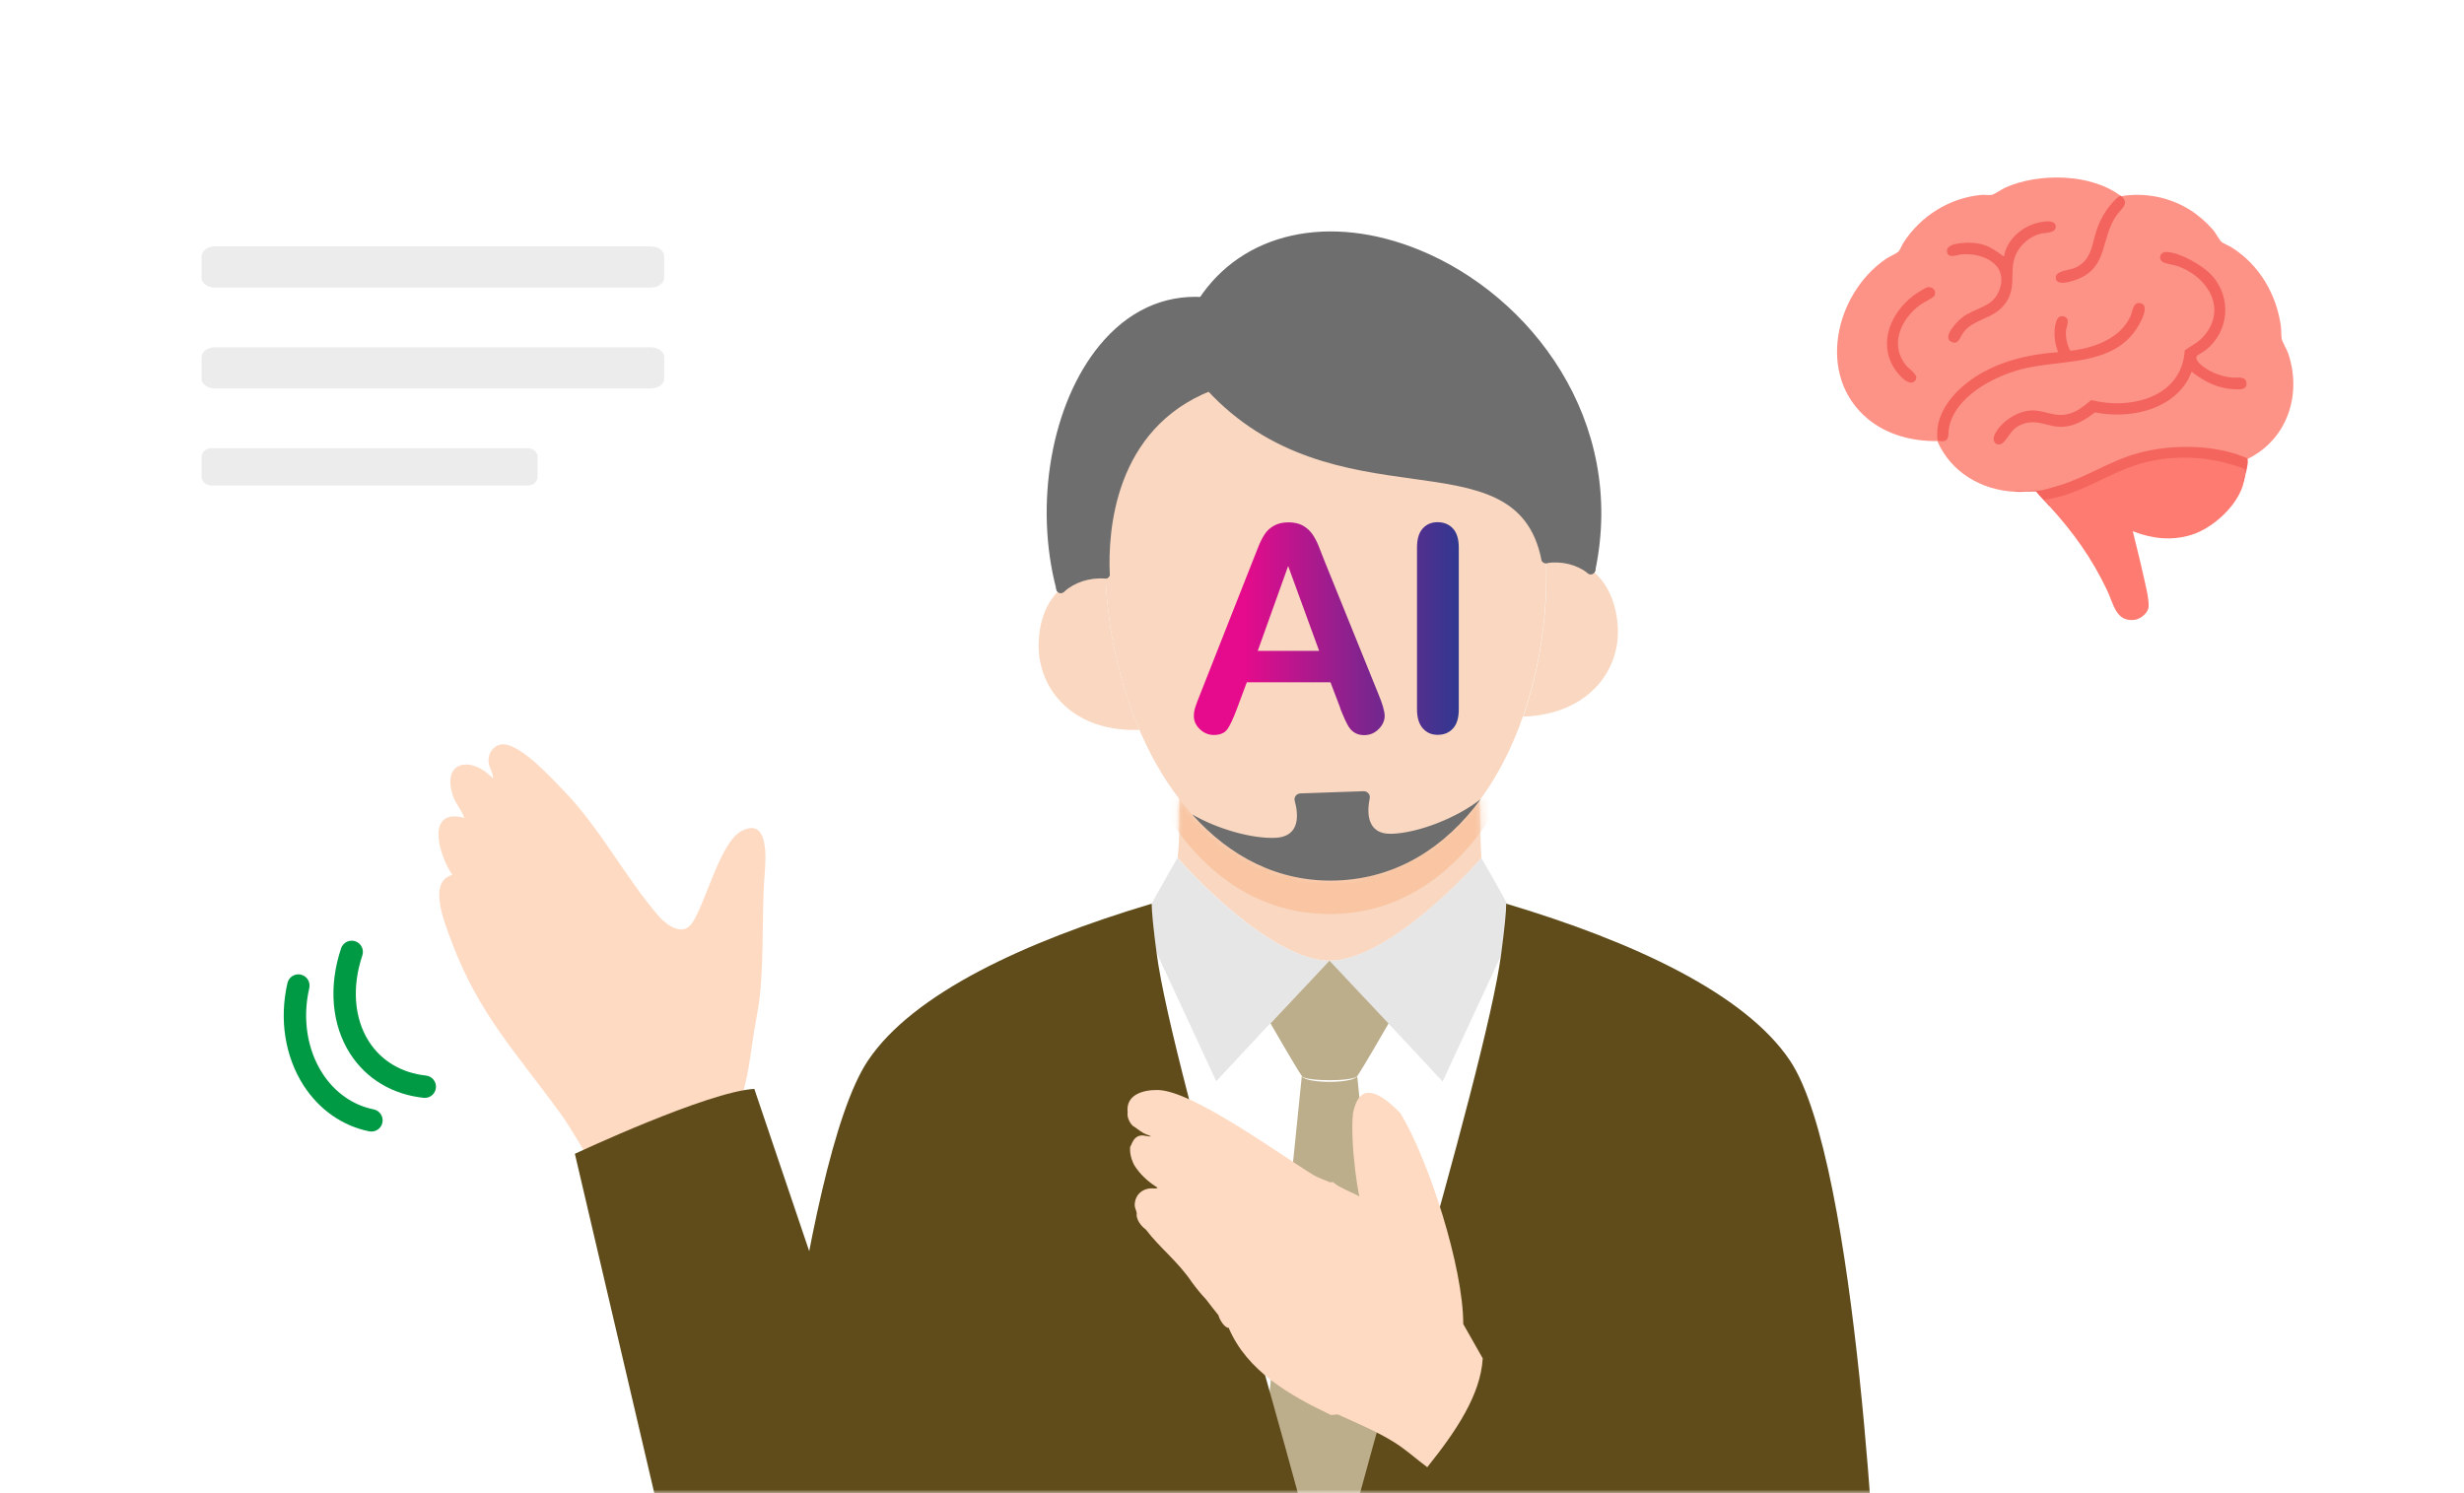
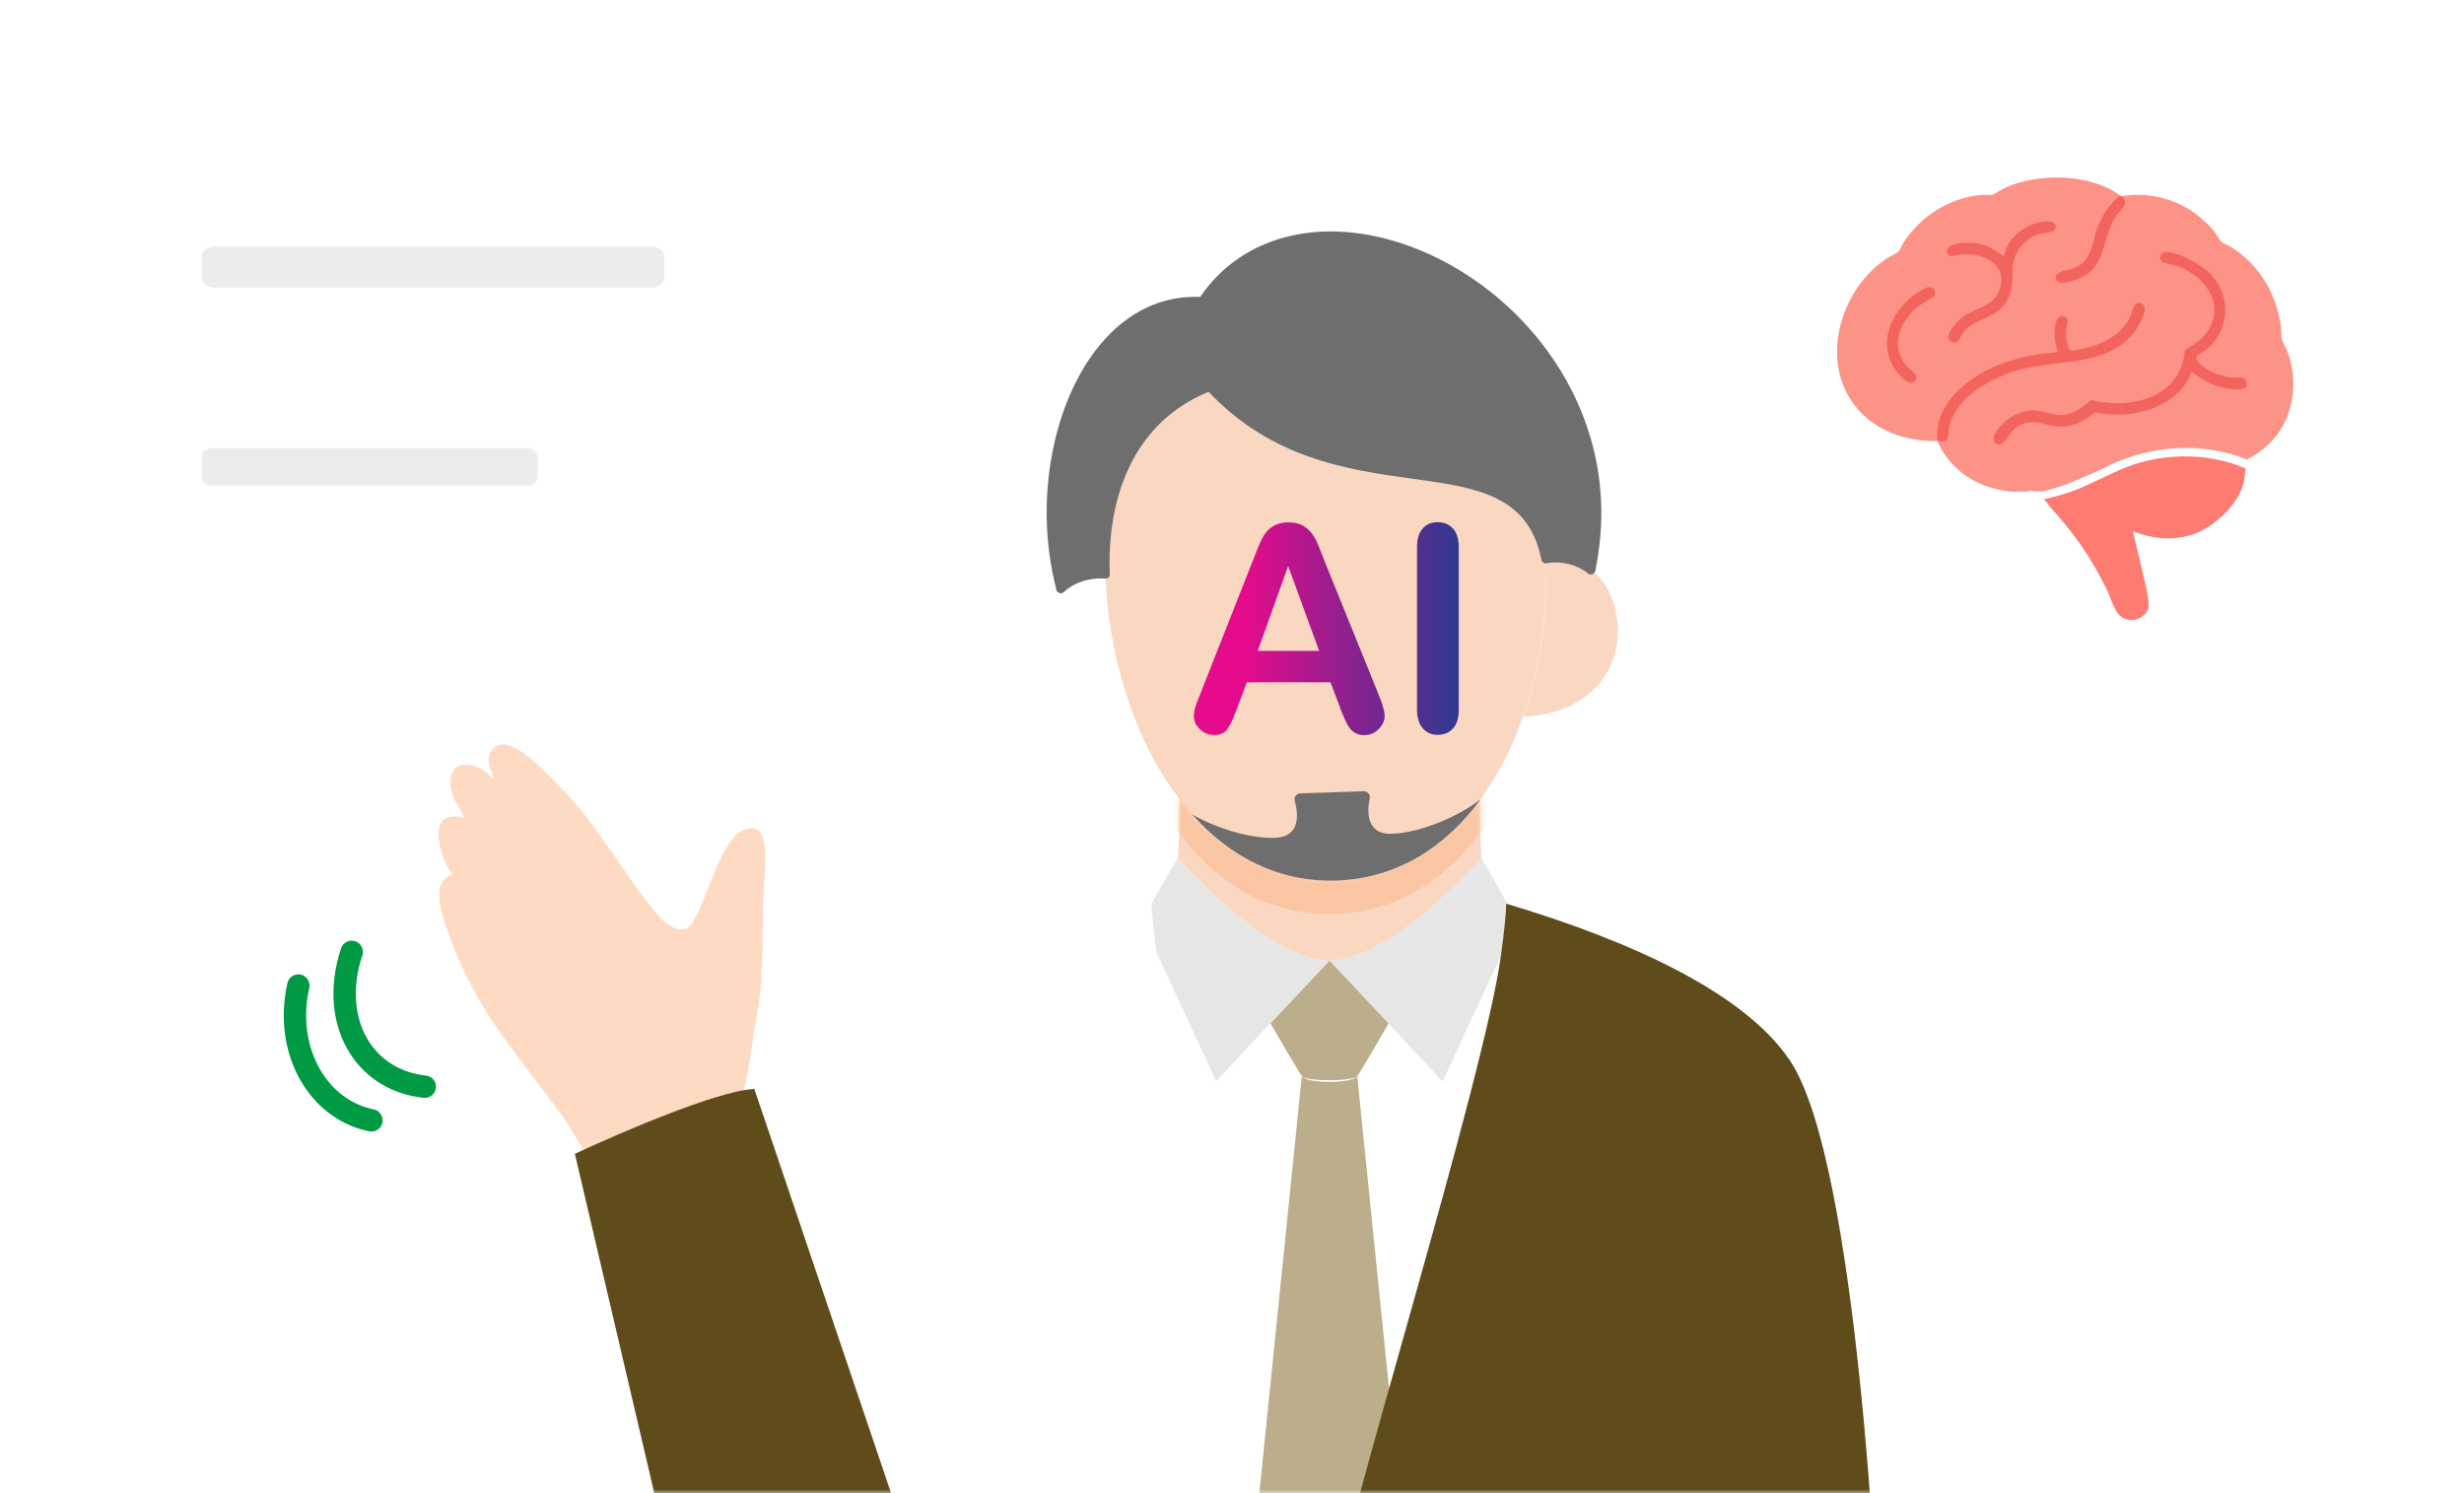
<svg xmlns="http://www.w3.org/2000/svg" width="330" height="200" viewBox="0 0 330 200" fill="none">
  <g clip-path="url(#clip0_815_187731)">
    <mask id="mask0_815_187731" style="mask-type:luminance" maskUnits="userSpaceOnUse" x="0" y="0" width="330" height="200">
      <path d="M330 0H0V200H330V0Z" fill="white" />
    </mask>
    <g mask="url(#mask0_815_187731)">
      <g filter="url(#filter0_d_815_187731)">
        <path d="M35.959 14.722C38.119 14.879 40.726 16.308 42.496 16.08C44.55 15.748 45.522 13.503 47.12 12.307C48.382 11.214 49.851 10.386 51.217 9.615C59.433 5.056 70.267 6.269 77.603 11.818C79.82 13.249 81.629 15.72 83.157 17.741C83.777 18.486 84.401 18.979 85.316 19.258C86.619 19.678 88.354 19.592 88.839 19.498C89.044 19.431 86.727 19.28 86.932 19.213C87.659 19.091 89.107 19.114 90.007 19.215C97.657 19.979 104.512 25.086 107.068 32.063C108.054 34.344 108.746 37.68 108.122 39.969C107.524 42.654 107.171 44.951 105.507 47.419C103.589 50.177 101.63 52.355 102.258 56.015C102.413 58.413 101.725 60.363 100.945 62.56C100.44 64.275 99.905 66.333 99.009 67.965C97.963 70.135 96.36 71.539 94.715 73.355C92.193 76.119 89.434 77.674 85.95 79.109C82.747 80.263 79.489 80.613 76.044 80.627C73.495 80.678 70.918 79.49 68.439 79.499C66.076 79.546 64.64 81.737 62.748 82.869C59.664 84.841 56.707 85.891 53.012 86.169C49.005 86.466 45.477 85.706 41.727 83.865C39.001 82.799 37.031 79.532 34.246 78.631C33.265 78.39 32.354 78.789 31.427 79.074C29.974 79.553 28.058 79.826 25.968 79.812C19.143 79.545 12.057 75.9 8.512 70.051C6.798 67.211 5.338 63.476 5.259 60.327C5.1 59.55 5.313 57.618 5.146 57.075C5.074 57.04 4.902 58.503 4.845 57.948C4.685 55.065 5.32 52.228 6.464 49.696C7.714 47.226 9.229 44.748 11.097 42.591C12.486 41.037 14.248 39.851 14.216 37.575C13.45 30.242 16.187 22.002 22.862 18.048C24.205 17.234 25.811 16.275 27.361 15.728C28.915 14.995 31.965 15.088 34.082 14.973C34.779 14.91 31.898 14.722 32.559 14.636C32.898 14.568 34.406 14.528 35.765 14.699L35.96 14.723L35.959 14.722Z" fill="white" />
        <path d="M110.072 79.309C111.125 81.519 110.336 83.999 108.985 85.823C107.347 88.43 103.871 88.553 101.141 87.934C99.243 87.156 97.787 85.898 97.035 83.242C95.216 74.926 106.875 71.756 110.023 79.196L110.072 79.309Z" fill="white" />
        <path d="M118.909 83.05C119.34 83.116 120.396 83.598 120.841 84.148C121.421 84.914 121.682 86.132 121.834 87.02C121.802 89.167 119.686 91.224 117.508 90.86C115.663 90.686 114.652 89.244 114.174 87.652C113.653 84.967 116.02 82.486 118.807 83.031L118.909 83.05Z" fill="white" />
-         <path d="M87.169 46.518H28.792C27.802 46.518 27 47.107 27 47.834V50.719C27 51.446 27.802 52.035 28.792 52.035H87.169C88.158 52.035 88.96 51.446 88.96 50.719V47.834C88.96 47.107 88.158 46.518 87.169 46.518Z" fill="#ECECEC" />
        <path d="M87.169 33H28.792C27.802 33 27 33.589 27 34.316V37.201C27 37.928 27.802 38.517 28.792 38.517H87.169C88.158 38.517 88.96 37.928 88.96 37.201V34.316C88.96 33.589 88.158 33 87.169 33Z" fill="#ECECEC" />
        <path d="M70.699 60.035H28.302C27.583 60.035 27 60.569 27 61.227V63.842C27 64.501 27.583 65.035 28.302 65.035H70.699C71.418 65.035 72 64.501 72 63.842V61.227C72 60.569 71.418 60.035 70.699 60.035Z" fill="#ECECEC" />
      </g>
      <g filter="url(#filter1_d_815_187731)">
        <path d="M276.585 8.819C251.957 8.819 231.992 28.784 231.992 53.412C231.992 63.568 235.394 72.927 241.111 80.424L237.369 89.013C237.006 89.846 237.852 90.692 238.685 90.329L246.954 86.726C254.832 93.738 265.208 98.004 276.584 98.004C301.212 98.004 321.177 78.039 321.177 53.411C321.177 28.783 301.212 8.818 276.584 8.818L276.585 8.819Z" fill="white" />
      </g>
      <path d="M283.938 26.186L283.811 26.501C282.485 27.649 281.532 29.178 280.969 30.829L280.177 33.568C279.408 35.549 278.168 36.124 276.225 36.508C274.907 37.002 275.407 37.886 276.774 37.663C279.176 37.27 280.964 35.702 281.547 33.285C282.099 31.274 282.664 29.246 284.163 27.747C284.525 27.314 284.516 26.847 284.087 26.475L284.102 26.269C287.299 25.761 290.542 26.403 293.284 28.105C294.351 28.768 295.563 29.829 296.383 30.779C296.728 31.179 297.238 32.152 297.525 32.402C297.775 32.619 298.533 32.917 298.895 33.146C302.592 35.494 304.888 39.401 305.478 43.721C305.548 44.236 305.496 44.948 305.588 45.4C305.676 45.83 306.28 46.806 306.467 47.367C308.311 52.903 306.33 58.858 301.016 61.478L300.856 61.519C295.194 59.214 288.386 59.611 282.829 62.173C280.78 63.184 278.698 64.086 276.578 64.936C276.187 65.093 273.544 65.905 273.293 65.859C273.231 65.848 273.194 65.77 273.165 65.707L273.074 65.87C272.627 65.804 272.197 65.749 271.783 65.707C271.793 65.788 271.714 65.827 271.545 65.824L269.791 65.87C265.317 65.616 261.279 63.249 259.465 59.079C256.13 59.12 252.747 58.258 250.156 56.11C243.198 50.34 245.74 39.338 252.608 34.66C253.011 34.386 253.994 33.948 254.256 33.706C254.427 33.548 254.77 32.744 254.958 32.456C257.273 28.914 261.104 26.502 265.361 26.108C265.804 26.067 266.398 26.182 266.806 26.09C267.09 26.026 268.171 25.308 268.598 25.117C273.011 23.146 279.963 23.217 283.94 26.188L283.938 26.186Z" fill="#FD9286" />
      <path d="M300.525 64.485C299.888 67.577 296.385 70.778 293.431 71.662C290.764 72.46 288.202 72.154 285.643 71.153C286.083 73.022 286.581 74.885 286.986 76.762C287.228 77.883 287.91 80.404 287.738 81.419C287.611 82.167 286.646 82.917 285.921 83.017C283.373 83.368 283.062 80.868 282.216 79.092C280.145 74.746 277.662 71.273 274.422 67.737C274.341 67.535 274.126 67.279 273.781 66.969V66.846C275.768 66.425 277.722 65.841 279.564 64.953L283.589 63.079C288.895 60.614 295.491 60.462 300.768 62.755C300.694 63.343 300.614 63.921 300.525 64.485Z" fill="#FE7B71" />
-       <path d="M301.015 61.477C301.19 62.169 300.625 63.742 300.527 64.486C300.529 64.476 300.415 64.473 300.448 64.294C300.507 63.979 300.796 63.098 300.65 62.859C300.58 62.743 299.226 62.324 298.981 62.251C295.284 61.149 291.446 60.989 287.678 61.843C282.798 62.949 278.881 66.265 273.855 66.927C273.818 66.963 274.281 67.385 274.344 67.453C274.405 67.519 274.617 67.67 274.424 67.739C273.834 67.095 273.193 66.5 272.663 65.801C271.71 65.839 270.744 65.923 269.789 65.869C270.327 65.7 270.972 65.813 271.54 65.791C271.647 65.787 271.751 65.707 271.781 65.707H273.163C273.545 65.707 275.376 65.148 275.868 64.997C279.541 63.869 282.659 61.688 286.424 60.672C290.68 59.523 296.269 59.508 300.405 61.152C300.573 61.219 300.974 61.324 301.014 61.479L301.015 61.477Z" fill="#F4655E" />
      <path d="M284.1 26.267C285.264 27.276 284.074 27.97 283.463 28.842C281.355 31.851 282.324 35.72 278.382 37.34C277.711 37.616 275.363 38.473 275.321 37.195C275.291 36.276 277.02 36.218 277.718 35.945C280.248 34.956 280.112 32.673 280.906 30.514C281.513 28.863 282.56 27.277 283.937 26.186C283.982 26.22 284.061 26.233 284.1 26.267Z" fill="#F2645D" />
      <path d="M293.647 49.896C293.611 49.869 293.612 49.641 293.498 49.851C293.324 50.172 293.203 50.574 293.009 50.907C290.588 55.064 284.992 56.118 280.575 55.238C279.278 56.22 277.945 57.08 276.255 57.166C274.214 57.269 272.807 55.946 270.631 56.909C269.423 57.443 269.17 58.299 268.407 59.158C267.669 59.989 266.635 59.32 267.144 58.221C267.928 56.529 270.102 55.102 271.956 54.983C273.719 54.87 274.99 55.888 276.853 55.488C278.191 55.201 279.049 54.407 280.081 53.588C285.294 54.924 292.218 53.26 292.601 46.923C293.515 46.264 294.457 45.854 295.203 44.971C298.286 41.323 295.696 37.145 291.789 35.698C291.143 35.459 290.425 35.396 289.857 35.191C288.993 34.878 289.159 33.679 290.241 33.75C292.008 33.866 294.93 35.505 296.14 36.796C298.951 39.795 298.58 44.466 295.318 46.956C295.146 47.087 294.26 47.597 294.226 47.652C293.869 48.235 294.887 48.974 295.298 49.266C296.31 49.986 297.709 50.462 298.944 50.58C299.507 50.634 300.661 50.357 300.836 51.127C301.102 52.296 299.893 52.176 299.102 52.13C296.965 52.006 295.313 51.126 293.646 49.898L293.647 49.896Z" fill="#F2645D" />
      <path d="M275.642 47.164C275.162 45.95 274.968 44.386 275.375 43.117C275.55 42.573 275.823 42.206 276.459 42.404C277.315 42.67 276.751 43.714 276.7 44.28C276.617 45.196 276.837 46.107 277.228 46.927L277.304 46.975C280.378 46.655 284.057 45.338 285.358 42.285C285.636 41.632 285.693 40.359 286.702 40.616C287.921 40.926 286.746 43.044 286.36 43.694C283.073 49.229 275.893 48.06 270.6 49.483C266.873 50.485 261.746 53.197 261.014 57.38C260.891 58.081 261.15 59.065 260.14 59.114C260.006 59.12 259.561 59.053 259.496 58.962C259.43 58.868 259.443 57.893 259.457 57.694C259.642 54.898 261.738 52.494 263.907 50.923C267.298 48.466 271.507 47.473 275.642 47.167V47.164Z" fill="#F3645D" />
      <path d="M268.408 34.317C268.683 32.301 270.582 30.555 272.473 29.966C273.139 29.759 275.324 29.193 275.324 30.373C275.324 31.252 273.876 31.157 273.252 31.314C271.889 31.658 270.606 32.746 270.019 34.017C268.915 36.408 270.311 38.552 268.368 40.904C266.835 42.759 264.305 42.737 262.961 44.523C262.525 45.103 262.309 46.29 261.303 45.771C260.067 45.134 262.178 43.008 262.77 42.543C264.52 41.167 266.932 41.232 267.796 38.787C269.003 35.373 265.54 33.819 262.676 34.074C262.152 34.121 261.022 34.654 260.781 33.853C260.359 32.454 263.503 32.474 264.291 32.539C266.081 32.685 266.833 33.287 268.203 34.237C268.272 34.285 268.284 34.35 268.407 34.317H268.408Z" fill="#F2655E" />
      <path d="M258.14 38.482C258.829 38.338 259.376 38.931 259.095 39.601C259 39.828 257.48 40.594 257.112 40.87C254.557 42.783 253.012 46.227 255.318 48.992C255.739 49.496 257.224 50.351 256.415 51.07C255.554 51.836 254.063 49.931 253.655 49.272C251.518 45.818 253.312 41.807 256.298 39.569C256.624 39.325 257.802 38.553 258.139 38.482H258.14Z" fill="#F3645D" />
      <path d="M56.892 147.057C56.839 147.057 56.785 147.054 56.731 147.048C52.548 146.603 49.056 144.505 46.896 141.142C44.415 137.277 43.972 132.13 45.682 127.023C45.945 126.239 46.795 125.815 47.58 126.077C48.366 126.341 48.789 127.19 48.526 127.976C47.106 132.216 47.432 136.424 49.42 139.521C51.079 142.104 53.788 143.718 57.049 144.066C57.873 144.154 58.469 144.892 58.382 145.716C58.3 146.486 57.649 147.057 56.892 147.057Z" fill="#009944" />
      <path d="M49.747 151.566C49.649 151.566 49.549 151.556 49.45 151.537C45.871 150.816 42.749 148.636 40.661 145.395C38.166 141.523 37.378 136.52 38.499 131.669C38.686 130.862 39.49 130.365 40.298 130.545C41.105 130.733 41.608 131.537 41.422 132.345C40.482 136.41 41.124 140.574 43.183 143.769C44.829 146.323 47.264 148.037 50.042 148.595C50.854 148.759 51.38 149.549 51.217 150.362C51.073 151.074 50.446 151.566 49.747 151.566Z" fill="#009944" />
      <path d="M193.215 144.865C193.215 144.865 199.22 131.878 201.197 127.647C199.024 144.281 192.067 184.189 190.261 196.423H183.914L181.766 144.136C182.498 143.115 185.965 137.083 185.965 137.083C188.87 140.171 191.799 143.333 193.215 144.865Z" fill="white" />
      <path d="M157.708 114.888C158.904 116.371 170.182 128.628 178.042 128.677C178.042 128.677 174.112 132.86 170.133 137.092C167.228 140.205 164.299 143.342 162.883 144.874C162.883 144.874 156.878 131.912 154.901 127.68C154.486 124.494 154.242 122.184 154.242 121.041C154.706 120.117 157.708 114.888 157.708 114.888Z" fill="#E6E6E6" />
      <path d="M198.381 114.888C198.381 114.888 201.384 120.117 201.847 121.041C201.847 122.184 201.603 124.494 201.188 127.656C199.211 131.888 193.206 144.874 193.206 144.874C191.79 143.342 188.861 140.18 185.956 137.092C181.977 132.86 178.047 128.677 178.047 128.677C185.907 128.628 197.185 116.371 198.381 114.888Z" fill="#E6E6E6" />
      <path d="M178.061 117.686C186.458 117.686 193.244 113.43 198.175 106.864C198.175 109.393 198.273 112.457 198.395 114.889C197.199 116.372 185.921 128.629 178.061 128.678C170.201 128.629 158.923 116.372 157.727 114.889C158.02 111.971 157.947 109.393 157.947 106.864C162.878 113.43 169.664 117.686 178.061 117.686Z" fill="#F9D7C0" />
      <mask id="mask1_815_187731" style="mask-type:luminance" maskUnits="userSpaceOnUse" x="157" y="106" width="42" height="23">
        <path d="M178.053 117.677C186.45 117.677 193.236 113.421 198.167 106.855C198.167 109.384 198.265 112.448 198.387 114.88C197.191 116.363 185.913 128.62 178.053 128.669C170.193 128.62 158.915 116.363 157.719 114.88C158.012 111.962 157.939 109.384 157.939 106.855C162.87 113.421 169.656 117.677 178.053 117.677Z" fill="white" />
      </mask>
      <g mask="url(#mask1_815_187731)">
        <path d="M207.596 80.33C207.596 87.553 206.278 94.897 203.764 101.366C202.299 105.136 200.444 108.613 198.174 111.605C193.243 118.171 186.457 122.427 178.06 122.427C169.663 122.427 162.877 118.171 157.946 111.605C155.676 108.614 153.821 105.136 152.356 101.366C149.842 94.897 148.524 87.553 148.524 80.33C148.768 70.359 186.409 81.886 188.215 54.576C191.852 74.153 204.521 80.087 207.597 80.33H207.596Z" fill="#F9C5A2" />
      </g>
      <path d="M181.768 144.143C181.231 144.873 174.884 144.873 174.347 144.143C173.615 143.122 170.149 137.09 170.149 137.09C174.128 132.858 178.058 128.675 178.058 128.675C178.058 128.675 181.988 132.858 185.967 137.09C185.967 137.09 182.501 143.121 181.769 144.143H181.768Z" fill="#BCAD8B" />
      <path d="M162.881 144.865C162.881 144.865 156.876 131.878 154.899 127.647C157.072 144.281 164.029 184.189 165.835 196.423H172.182L174.33 144.136C173.598 143.115 170.131 137.083 170.131 137.083C167.226 140.171 164.297 143.333 162.881 144.865Z" fill="white" />
      <path d="M213.075 76.305C215.082 77.817 216.418 80.398 216.66 83.845C217.066 89.866 212.653 95.69 203.992 95.992C206.278 89.415 207.339 82.029 207.087 74.81C209.373 74.511 211.467 75.046 213.099 76.304L213.075 76.305Z" fill="#F9D7C0" />
-       <path d="M142.081 78.831C143.644 77.438 145.72 76.733 148.046 76.871C148.298 84.089 149.871 91.359 152.61 97.761C143.95 98.088 139.142 92.586 139.102 86.552C139.104 83.121 140.233 80.478 142.105 78.83L142.081 78.831Z" fill="#F9D7C0" />
      <path d="M162.04 51.734C179.103 70.338 203.451 56.931 207.056 74.813C207.308 82.031 206.247 89.417 203.96 95.97C202.784 99.369 201.259 102.562 199.428 105.375C194.7 112.67 187.814 117.607 179.007 117.915C170.2 118.223 162.985 113.754 157.784 106.805C155.737 104.127 154.018 101.072 152.608 97.763C149.869 91.362 148.296 84.092 148.044 76.873C147.698 69.05 149.632 56.596 162.041 51.734H162.04Z" fill="#F9D7C0" />
      <path d="M207.06 74.821C203.456 56.94 179.108 70.346 162.044 51.742C149.635 56.604 147.7 69.058 148.047 76.881C145.722 76.743 143.646 77.448 142.082 78.841C137.473 61.554 145.518 39.445 161.037 40.388C175.621 18.075 220.416 41.113 213.072 76.313C211.44 75.056 209.346 74.521 207.06 74.819V74.821Z" fill="#6E6E6E" />
      <path d="M207.065 75.445C206.772 75.455 206.496 75.246 206.437 74.956C204.693 66.281 197.771 65.306 189.033 64.102C180.59 62.937 170.109 61.453 161.577 52.164C161.348 51.904 161.36 51.539 161.621 51.311C161.857 51.084 162.248 51.094 162.477 51.354C170.705 60.338 180.547 61.698 189.211 62.904C198.071 64.128 205.729 65.199 207.65 74.719C207.711 75.058 207.502 75.381 207.162 75.442L207.065 75.445Z" fill="#6E6E6E" />
      <path d="M148.04 77.506C147.698 77.518 147.421 77.26 147.409 76.92C147.153 70.991 148.042 56.579 161.8 51.183C162.113 51.05 162.46 51.209 162.593 51.52C162.726 51.832 162.567 52.178 162.254 52.311C149.219 57.438 148.38 71.192 148.628 76.878C148.64 77.218 148.381 77.495 148.039 77.507L148.04 77.506Z" fill="#6E6E6E" />
      <path d="M142.095 79.435C141.827 79.444 141.552 79.259 141.493 78.994C138.455 67.541 140.818 54.075 147.262 46.258C151.011 41.698 155.793 39.463 161.081 39.789C161.423 39.801 161.678 40.109 161.665 40.426C161.653 40.767 161.319 41.022 161.025 40.984C156.129 40.668 151.708 42.769 148.217 47.004C142.008 54.545 139.727 67.571 142.679 78.662C142.763 78.975 142.58 79.322 142.241 79.407L142.095 79.412V79.435Z" fill="#6E6E6E" />
      <path d="M213.06 76.915L212.914 76.92C212.594 76.858 212.363 76.525 212.449 76.206C216.508 56.743 204.072 40.557 189.674 34.635C180.48 30.844 168.255 30.492 161.554 40.751C161.368 41.025 160.98 41.112 160.705 40.927C160.43 40.742 160.343 40.356 160.529 40.081C166.396 31.116 178.005 28.52 190.147 33.499C205.015 39.599 217.86 56.306 213.653 76.431C213.589 76.701 213.352 76.904 213.084 76.913H213.06V76.915Z" fill="#6E6E6E" />
      <path d="M213.076 76.916C212.93 76.921 212.806 76.877 212.68 76.784C211.149 75.621 209.227 75.128 207.112 75.421C206.772 75.482 206.47 75.225 206.434 74.885C206.398 74.546 206.631 74.245 206.972 74.209C209.428 73.904 211.646 74.46 213.428 75.833C213.704 76.042 213.742 76.43 213.531 76.681C213.414 76.831 213.246 76.91 213.075 76.916H213.076Z" fill="#6E6E6E" />
      <path d="M142.086 79.443C141.915 79.449 141.742 79.382 141.615 79.24C141.386 78.98 141.422 78.614 141.658 78.387C143.364 76.867 145.585 76.133 148.057 76.266C148.399 76.278 148.653 76.562 148.641 76.903C148.629 77.244 148.321 77.522 148.002 77.485C145.848 77.366 143.941 77.992 142.471 79.284C142.353 79.385 142.232 79.437 142.086 79.443Z" fill="#6E6E6E" />
      <path d="M198.307 107.045C193.605 113.455 187.116 117.656 179.025 117.939C171.218 118.212 164.664 114.709 159.664 109.084C163.03 111.035 167.594 112.336 170.724 112.226C174.278 112.102 173.857 108.917 173.401 107.274C173.262 106.776 173.644 106.292 174.16 106.274L182.617 105.979C183.133 105.961 183.548 106.421 183.444 106.927C183.099 108.598 182.898 111.805 186.419 111.682C189.94 111.559 195.058 109.592 198.307 107.045Z" fill="#6E6E6E" />
      <path d="M179.505 94.844L178.189 91.389H166.983L165.667 94.917C165.155 96.288 164.717 97.22 164.351 97.714C163.985 98.189 163.4 98.445 162.56 98.445C161.865 98.445 161.244 98.189 160.695 97.677C160.165 97.165 159.891 96.58 159.891 95.922C159.891 95.538 159.946 95.154 160.074 94.752C160.202 94.35 160.403 93.801 160.696 93.089L167.752 75.193C167.953 74.681 168.191 74.06 168.483 73.347C168.757 72.634 169.068 72.031 169.379 71.556C169.69 71.081 170.11 70.697 170.64 70.404C171.17 70.112 171.81 69.965 172.559 69.965C173.308 69.965 173.985 70.111 174.497 70.404C175.009 70.696 175.429 71.08 175.758 71.537C176.069 71.994 176.343 72.506 176.562 73.036C176.781 73.566 177.055 74.279 177.403 75.175L184.605 92.962C185.172 94.315 185.446 95.302 185.446 95.905C185.446 96.508 185.172 97.13 184.642 97.66C184.112 98.19 183.472 98.464 182.723 98.464C182.284 98.464 181.9 98.391 181.59 98.226C181.279 98.061 181.005 97.86 180.804 97.586C180.585 97.312 180.365 96.91 180.109 96.343C179.871 95.794 179.652 95.301 179.487 94.862L179.505 94.844ZM168.445 87.184H176.671L172.521 75.814L168.445 87.184ZM189.778 95.026V73.327C189.778 72.194 190.034 71.353 190.546 70.786C191.058 70.219 191.716 69.945 192.538 69.945C193.36 69.945 194.055 70.219 194.586 70.786C195.098 71.334 195.372 72.194 195.372 73.327V95.026C195.372 96.159 195.116 97.019 194.586 97.585C194.074 98.152 193.379 98.426 192.538 98.426C191.697 98.426 191.076 98.134 190.564 97.567C190.052 97 189.778 96.141 189.778 95.026Z" fill="url(#paint0_linear_815_187731)" />
      <path d="M181.771 144.148L189.182 216.897H166.938L174.349 144.148C174.886 145.163 181.233 145.163 181.77 144.148H181.771Z" fill="#BCAD8B" />
-       <path d="M154.906 127.658C154.491 124.496 154.247 122.186 154.247 121.043C137.135 126.15 122.269 133.106 116.264 142.031C107.037 155.698 101.727 216.806 101.727 216.806L177.91 216.897C176.104 204.663 157.078 144.293 154.905 127.658H154.906Z" fill="#604C1A" />
      <path d="M201.067 127.658C201.482 124.496 201.726 122.186 201.726 121.043C218.838 126.15 233.704 133.106 239.709 142.031C248.936 155.698 251.457 216.806 251.457 216.806L178.063 216.897C179.869 204.663 198.895 144.293 201.068 127.658H201.067Z" fill="#604C1A" />
      <path d="M98.076 150.252L79.136 155.591C77.744 153.482 76.554 151.205 75.035 149.111C69.293 141.193 64.126 135.841 60.538 126.265C59.668 123.943 57.141 118.071 60.592 117.187C58.788 114.654 56.896 108.151 62.181 109.547C61.854 108.503 61.062 107.736 60.702 106.705C59.002 101.838 63.232 101.207 66.022 104.286C66.075 103.32 65.371 102.783 65.424 101.758C65.486 100.558 66.433 99.536 67.702 99.724C70.079 100.075 73.852 104.203 75.56 105.976C80.46 111.062 83.624 117.365 88.183 122.666C89.23 123.883 91.429 125.548 92.725 123.596C94.554 120.842 96.452 112.828 99.294 111.323C103.068 109.325 102.563 115.214 102.395 117.286C101.961 122.627 102.44 130.403 101.42 135.708C100.324 141.407 100.462 144.969 98.076 150.252Z" fill="#FEDAC2" />
-       <path d="M191.15 196.525C189.608 195.382 188.336 194.187 186.679 193.154C184.344 191.699 181.671 190.608 179.174 189.454L178.249 189.529C172.752 186.918 166.99 183.629 164.554 177.853C164.022 177.893 163.312 176.746 163.189 176.172C162.631 175.483 162.074 174.769 161.54 174.063C160.887 173.37 160.252 172.601 159.635 171.755C157.679 168.87 155.409 167.248 153.435 164.659C152.817 164.265 152.1 163.243 152.241 162.494C152.188 162.11 151.955 161.793 151.97 161.361C152.018 159.912 153.19 159.031 154.604 159.192C155.071 159.182 155.138 159.097 154.803 158.936C153.627 158.164 152.646 157.242 151.902 156.058C151.469 155.216 151.289 154.39 151.362 153.58C151.551 153.583 151.727 151.706 153.497 152.157C154.326 152.299 154.317 152.223 153.469 151.929C152.879 151.665 152.467 151.307 151.961 150.96C151.392 150.698 150.884 149.636 151.023 148.994C150.74 146.59 153.153 145.959 155.098 146.002C159.783 146.106 171.447 154.691 176.009 157.444C176.548 157.769 177.915 158.241 178.077 158.353L178.592 158.342C178.934 158.949 182.166 160.142 182.165 160.349C182.162 161.647 180.735 153.365 181.209 149.084C181.973 145.288 184.215 145.643 187.57 149.129C191.424 155.537 195.978 169.821 195.971 177.347L198.581 181.948C198.298 186.811 195.047 191.669 191.15 196.525Z" fill="#FEDAC2" />
      <path d="M76.993 154.546C76.993 154.546 94.779 146.205 101.025 145.853L125.057 216.897H91.582L76.993 154.546Z" fill="#604C1A" />
    </g>
  </g>
  <defs>
    <filter id="filter0_d_815_187731" x="-1.179" y="0.819" width="129.014" height="96.083" filterUnits="userSpaceOnUse" color-interpolation-filters="sRGB">
      <feFlood flood-opacity="0" result="BackgroundImageFix" />
      <feColorMatrix in="SourceAlpha" type="matrix" values="0 0 0 0 0 0 0 0 0 0 0 0 0 0 0 0 0 0 127 0" result="hardAlpha" />
      <feOffset />
      <feGaussianBlur stdDeviation="3" />
      <feComposite in2="hardAlpha" operator="out" />
      <feColorMatrix type="matrix" values="0 0 0 0 0 0 0 0 0 0 0 0 0 0 0 0 0 0 0.2 0" />
      <feBlend mode="normal" in2="BackgroundImageFix" result="effect1_dropShadow_815_187731" />
      <feBlend mode="normal" in="SourceGraphic" in2="effect1_dropShadow_815_187731" result="shape" />
    </filter>
    <filter id="filter1_d_815_187731" x="225.992" y="2.818" width="101.185" height="101.186" filterUnits="userSpaceOnUse" color-interpolation-filters="sRGB">
      <feFlood flood-opacity="0" result="BackgroundImageFix" />
      <feColorMatrix in="SourceAlpha" type="matrix" values="0 0 0 0 0 0 0 0 0 0 0 0 0 0 0 0 0 0 127 0" result="hardAlpha" />
      <feOffset />
      <feGaussianBlur stdDeviation="3" />
      <feComposite in2="hardAlpha" operator="out" />
      <feColorMatrix type="matrix" values="0 0 0 0 0 0 0 0 0 0 0 0 0 0 0 0 0 0 0.2 0" />
      <feBlend mode="normal" in2="BackgroundImageFix" result="effect1_dropShadow_815_187731" />
      <feBlend mode="normal" in="SourceGraphic" in2="effect1_dropShadow_815_187731" result="shape" />
    </filter>
    <linearGradient id="paint0_linear_815_187731" x1="159.89" y1="84.204" x2="195.372" y2="84.204" gradientUnits="userSpaceOnUse">
      <stop offset="0.19" stop-color="#E50B8C" />
      <stop offset="1" stop-color="#303890" />
    </linearGradient>
    <clipPath id="clip0_815_187731">
      <rect width="330" height="200" fill="white" />
    </clipPath>
  </defs>
</svg>